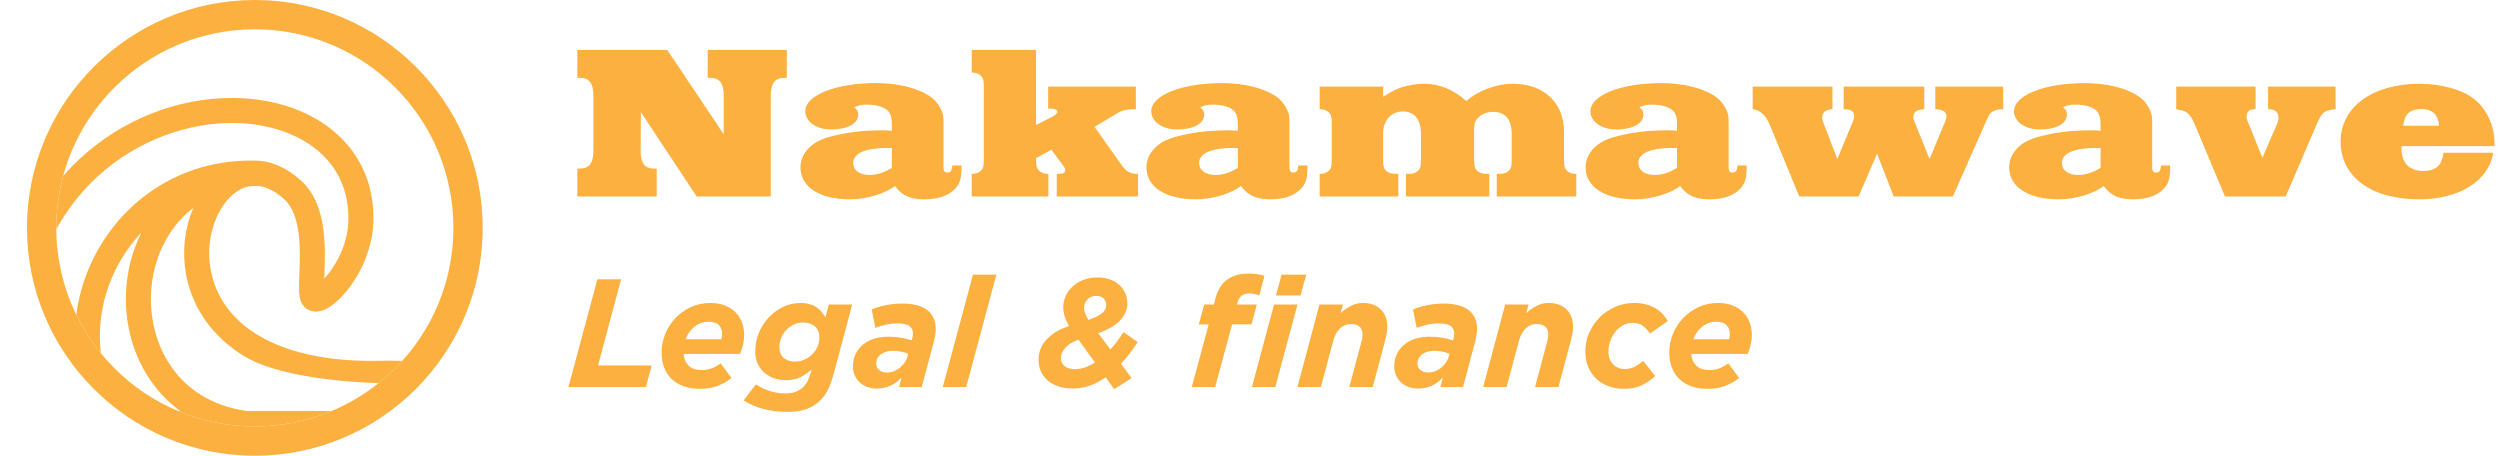
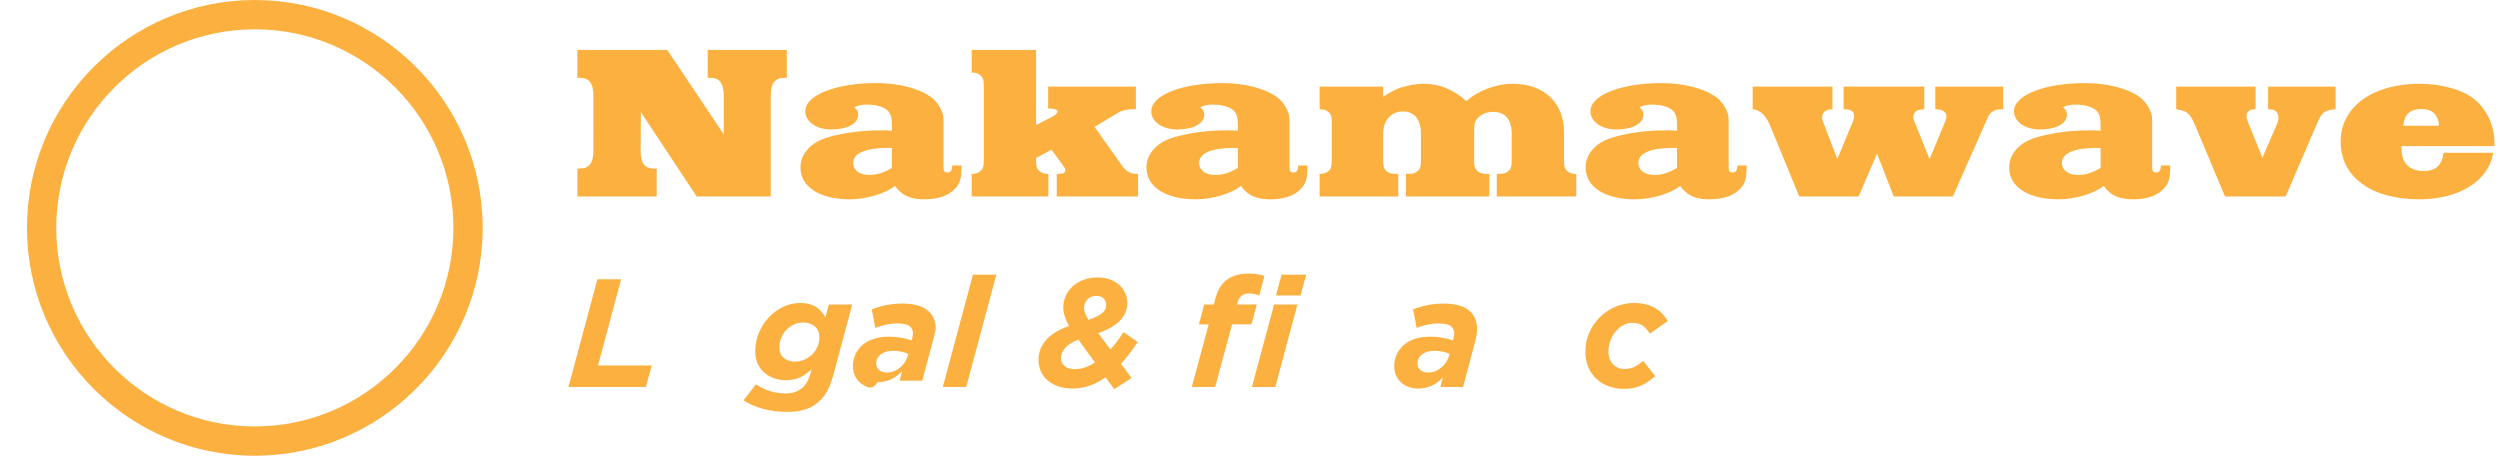
<svg xmlns="http://www.w3.org/2000/svg" xmlns:xlink="http://www.w3.org/1999/xlink" version="1.1" id="Capa_1" x="0px" y="0px" width="215.775px" height="39.334px" viewBox="0 0 215.775 39.334" enable-background="new 0 0 215.775 39.334" xml:space="preserve">
  <g>
    <g>
      <path fill="#FBB03F" d="M67.737,6.715c-0.854,0-1.214,0.456-1.214,1.556v8.687h-6.392l-4.818-7.283l-0.019,3.319v0.038    c0,1.063,0.342,1.518,1.176,1.518h0.208v2.409h-6.847v-2.409h0.19c0.834,0,1.195-0.455,1.195-1.555V8.271    c0-1.1-0.36-1.556-1.195-1.556h-0.19V4.307h7.757l4.875,7.283V8.271c0-1.1-0.341-1.556-1.195-1.556H61.08V4.307h6.828v2.409    H67.737z" />
      <path fill="#FBB03F" d="M82.308,16.408c-0.569,0.531-1.442,0.796-2.523,0.796c-0.948,0-1.612-0.208-2.124-0.683    c-0.133-0.114-0.208-0.209-0.417-0.474c-0.815,0.664-2.484,1.157-3.888,1.157c-2.598,0-4.268-1.062-4.268-2.75    c0-0.512,0.171-1.024,0.512-1.442c0.588-0.739,1.385-1.119,2.94-1.422c1.176-0.247,2.295-0.341,3.566-0.341    c0.36,0,0.493,0,0.872,0.038v-0.493c0-0.74-0.132-1.081-0.474-1.347c-0.36-0.266-1.005-0.417-1.688-0.417    c-0.474,0-0.645,0.038-1.081,0.228C74,9.485,74.076,9.655,74.076,9.883c0,0.778-0.91,1.29-2.352,1.29    c-1.271,0-2.219-0.683-2.219-1.574c0-1.385,2.636-2.428,6.126-2.428c1.877,0,3.642,0.436,4.704,1.195    c0.398,0.284,0.74,0.721,0.948,1.233c0.133,0.322,0.152,0.474,0.152,1.024v3.452v0.322v0.057c0,0.322,0.095,0.436,0.36,0.436    s0.379-0.189,0.398-0.607h0.797C82.991,15.44,82.858,15.896,82.308,16.408z M76.978,12.785c-0.17,0-0.246-0.019-0.341-0.019    c-1.935,0-2.997,0.455-2.997,1.29c0,0.645,0.55,1.043,1.385,1.043c0.683,0,1.251-0.189,1.953-0.607V12.785z" />
      <path fill="#FBB03F" d="M91.207,16.958v-1.954h0.208c0.379,0,0.531-0.095,0.531-0.341c0-0.095,0-0.114-0.17-0.341l-1.024-1.404    l-1.328,0.721v0.171c0,0.474,0.038,0.645,0.171,0.834c0.189,0.228,0.474,0.36,0.796,0.36h0.095v1.954h-6.619v-1.954h0.076    c0.228,0,0.493-0.076,0.645-0.208c0.266-0.228,0.322-0.398,0.322-0.986V7.455c0-0.493-0.019-0.626-0.17-0.815    c-0.171-0.247-0.456-0.379-0.797-0.379h-0.076V4.307h5.557v6.487l1.536-0.797c0.171-0.095,0.304-0.247,0.304-0.36    c0-0.17-0.228-0.266-0.645-0.266h-0.152V7.474h7.568v1.954h-0.133c-0.607,0-1.005,0.076-1.366,0.285l-2.067,1.233l2.39,3.376    c0.341,0.474,0.721,0.683,1.233,0.683h0.132v1.954H91.207z" />
      <path fill="#FBB03F" d="M112.168,16.408c-0.568,0.531-1.441,0.796-2.522,0.796c-0.948,0-1.612-0.208-2.124-0.683    c-0.133-0.114-0.208-0.209-0.417-0.474c-0.815,0.664-2.484,1.157-3.888,1.157c-2.598,0-4.268-1.062-4.268-2.75    c0-0.512,0.171-1.024,0.512-1.442c0.588-0.739,1.385-1.119,2.94-1.422c1.176-0.247,2.295-0.341,3.566-0.341    c0.36,0,0.493,0,0.872,0.038v-0.493c0-0.74-0.132-1.081-0.474-1.347c-0.36-0.266-1.005-0.417-1.688-0.417    c-0.474,0-0.645,0.038-1.081,0.228c0.266,0.228,0.341,0.398,0.341,0.626c0,0.778-0.91,1.29-2.352,1.29    c-1.271,0-2.219-0.683-2.219-1.574c0-1.385,2.636-2.428,6.126-2.428c1.877,0,3.642,0.436,4.703,1.195    c0.398,0.284,0.74,0.721,0.948,1.233c0.133,0.322,0.152,0.474,0.152,1.024v3.452v0.322v0.057c0,0.322,0.095,0.436,0.36,0.436    s0.379-0.189,0.398-0.607h0.796C112.851,15.44,112.719,15.896,112.168,16.408z M106.839,12.785c-0.17,0-0.247-0.019-0.341-0.019    c-1.935,0-2.997,0.455-2.997,1.29c0,0.645,0.55,1.043,1.385,1.043c0.683,0,1.251-0.189,1.953-0.607V12.785z" />
      <path fill="#FBB03F" d="M129.185,16.958v-1.954h0.322c0.228,0,0.493-0.076,0.646-0.208c0.266-0.208,0.322-0.398,0.322-0.986    v-2.257c0-1.252-0.55-1.897-1.612-1.897c-0.455,0-0.872,0.133-1.195,0.417c-0.341,0.284-0.436,0.55-0.436,1.157v2.58    c0,0.474,0.038,0.645,0.171,0.834c0.17,0.228,0.474,0.36,0.815,0.36h0.322v1.954h-7.188v-1.954h0.322    c0.228,0,0.493-0.076,0.645-0.208c0.266-0.208,0.323-0.398,0.323-0.986v-2.257c0-1.233-0.569-1.935-1.556-1.935    c-1.005,0-1.707,0.759-1.707,1.897v2.295c0,0.474,0.038,0.645,0.171,0.834c0.171,0.228,0.474,0.36,0.797,0.36h0.341v1.954h-6.79    v-1.954h0.076c0.246,0,0.493-0.076,0.645-0.208c0.266-0.208,0.322-0.398,0.322-0.986v-3.206c0-0.474-0.019-0.625-0.17-0.815    c-0.171-0.228-0.456-0.36-0.797-0.36h-0.076V7.474h5.481v0.873c0.683-0.417,0.854-0.512,1.195-0.664    c0.645-0.265,1.612-0.455,2.313-0.455c1.328,0,2.522,0.474,3.68,1.499c0.967-0.892,2.599-1.499,3.983-1.499    c2.692,0,4.438,1.631,4.438,4.135v2.447c0,0.493,0.038,0.626,0.171,0.834c0.171,0.228,0.455,0.36,0.797,0.36h0.095v1.954H129.185z    " />
      <path fill="#FBB03F" d="M150.074,16.408c-0.568,0.531-1.441,0.796-2.522,0.796c-0.948,0-1.612-0.208-2.124-0.683    c-0.133-0.114-0.209-0.209-0.417-0.474c-0.815,0.664-2.485,1.157-3.889,1.157c-2.599,0-4.268-1.062-4.268-2.75    c0-0.512,0.171-1.024,0.513-1.442c0.588-0.739,1.384-1.119,2.939-1.422c1.176-0.247,2.295-0.341,3.565-0.341    c0.36,0,0.493,0,0.873,0.038v-0.493c0-0.74-0.133-1.081-0.475-1.347c-0.36-0.266-1.005-0.417-1.688-0.417    c-0.475,0-0.646,0.038-1.081,0.228c0.266,0.228,0.341,0.398,0.341,0.626c0,0.778-0.91,1.29-2.352,1.29    c-1.271,0-2.219-0.683-2.219-1.574c0-1.385,2.636-2.428,6.126-2.428c1.878,0,3.642,0.436,4.703,1.195    c0.398,0.284,0.74,0.721,0.949,1.233c0.132,0.322,0.151,0.474,0.151,1.024v3.452v0.322v0.057c0,0.322,0.095,0.436,0.36,0.436    s0.379-0.189,0.398-0.607h0.796C150.756,15.44,150.625,15.896,150.074,16.408z M144.745,12.785c-0.171,0-0.247-0.019-0.342-0.019    c-1.935,0-2.997,0.455-2.997,1.29c0,0.645,0.551,1.043,1.385,1.043c0.683,0,1.252-0.189,1.954-0.607V12.785z" />
      <path fill="#FBB03F" d="M172.041,9.599c-0.095,0.038-0.189,0.114-0.266,0.189c-0.113,0.133-0.133,0.171-0.322,0.607l-2.901,6.563    h-5.103l-1.441-3.699l-1.593,3.699h-5.121l-2.542-6.183c-0.341-0.815-0.854-1.29-1.479-1.347V7.474h6.885v1.954    c-0.588,0.019-0.891,0.266-0.891,0.721c0,0.095,0.019,0.171,0.037,0.247l1.271,3.338l1.385-3.338    c0.037-0.114,0.075-0.228,0.075-0.341c0-0.455-0.246-0.626-0.91-0.626V7.474h6.961v1.954c-0.095,0-0.171,0.019-0.228,0.019    c-0.171,0.019-0.304,0.057-0.398,0.095c-0.189,0.095-0.322,0.322-0.322,0.588c0,0.095,0.019,0.19,0.057,0.266l1.347,3.338    l1.385-3.338c0.038-0.114,0.075-0.247,0.075-0.322c0-0.417-0.284-0.626-0.967-0.645V7.474h5.86v1.954    C172.496,9.428,172.268,9.466,172.041,9.599z" />
      <path fill="#FBB03F" d="M186.631,16.408c-0.568,0.531-1.441,0.796-2.522,0.796c-0.948,0-1.612-0.208-2.124-0.683    c-0.133-0.114-0.209-0.209-0.417-0.474c-0.816,0.664-2.485,1.157-3.889,1.157c-2.599,0-4.268-1.062-4.268-2.75    c0-0.512,0.171-1.024,0.513-1.442c0.588-0.739,1.384-1.119,2.939-1.422c1.176-0.247,2.295-0.341,3.565-0.341    c0.36,0,0.493,0,0.873,0.038v-0.493c0-0.74-0.133-1.081-0.475-1.347c-0.36-0.266-1.005-0.417-1.688-0.417    c-0.475,0-0.646,0.038-1.081,0.228c0.265,0.228,0.341,0.398,0.341,0.626c0,0.778-0.91,1.29-2.352,1.29    c-1.271,0-2.219-0.683-2.219-1.574c0-1.385,2.636-2.428,6.126-2.428c1.878,0,3.642,0.436,4.703,1.195    c0.398,0.284,0.74,0.721,0.948,1.233c0.133,0.322,0.152,0.474,0.152,1.024v3.452v0.322v0.057c0,0.322,0.095,0.436,0.36,0.436    s0.379-0.189,0.398-0.607h0.796C187.314,15.44,187.182,15.896,186.631,16.408z M181.302,12.785c-0.171,0-0.247-0.019-0.342-0.019    c-1.935,0-2.997,0.455-2.997,1.29c0,0.645,0.551,1.043,1.385,1.043c0.683,0,1.252-0.189,1.954-0.607V12.785z" />
      <path fill="#FBB03F" d="M199.95,10.736l-2.675,6.221h-5.234l-2.637-6.278c-0.189-0.456-0.417-0.797-0.663-0.967    c-0.19-0.133-0.38-0.19-0.911-0.285V7.474h6.848v1.954h-0.038c-0.513,0-0.74,0.189-0.74,0.645c0,0.114,0.02,0.228,0.058,0.303    l1.309,3.244l1.271-2.94c0.076-0.171,0.114-0.341,0.114-0.493c0-0.512-0.285-0.759-0.797-0.759h-0.095V7.474h5.822v1.954    C200.594,9.522,200.405,9.674,199.95,10.736z" />
      <path fill="#FBB03F" d="M207.274,12.614v0.247c0,1.195,0.684,1.896,1.878,1.896c1.081,0,1.631-0.493,1.745-1.574h4.286    c-0.36,2.409-2.921,4.021-6.372,4.021c-4.154,0-6.79-1.935-6.79-4.988c0-2.978,2.75-4.988,6.827-4.988    c0.93,0,1.859,0.133,2.731,0.379c1.366,0.398,2.238,0.967,2.883,1.954c0.531,0.778,0.835,1.783,0.835,2.712v0.341H207.274z     M209,9.409c-0.986,0-1.479,0.437-1.574,1.441h3.092C210.442,9.902,209.929,9.409,209,9.409z" />
    </g>
  </g>
  <g>
    <path fill="#FBB03F" d="M51.561,24.105h2.045l-1.992,7.437h4.635l-0.504,1.859h-6.68L51.561,24.105z" />
  </g>
  <g>
-     <path fill="#FBB03F" d="M59.436,31.562c0.257,0.252,0.651,0.378,1.182,0.378c0.266,0,0.522-0.044,0.771-0.133   c0.248-0.088,0.518-0.234,0.81-0.438l0.93,1.249c-0.319,0.266-0.702,0.489-1.149,0.67c-0.447,0.182-0.976,0.272-1.587,0.272   c-0.514,0-0.974-0.073-1.381-0.219c-0.408-0.146-0.753-0.354-1.036-0.624c-0.283-0.271-0.5-0.6-0.651-0.989   c-0.15-0.39-0.226-0.833-0.226-1.328c0-0.514,0.1-1.025,0.299-1.534s0.485-0.965,0.856-1.368c0.372-0.402,0.817-0.728,1.335-0.976   c0.518-0.248,1.095-0.372,1.733-0.372c0.46,0,0.872,0.071,1.235,0.213c0.363,0.142,0.668,0.336,0.917,0.584   c0.248,0.248,0.436,0.54,0.564,0.876c0.128,0.337,0.192,0.704,0.192,1.103c0,0.257-0.031,0.522-0.093,0.797   c-0.062,0.274-0.151,0.549-0.266,0.823h-4.874C59.033,30.97,59.179,31.309,59.436,31.562z M62.265,29.284   c0.044-0.15,0.066-0.305,0.066-0.465c0-0.292-0.091-0.539-0.272-0.743c-0.181-0.204-0.48-0.306-0.896-0.306   c-0.46,0-0.866,0.14-1.215,0.418c-0.35,0.279-0.609,0.645-0.777,1.096H62.265z" />
    <path fill="#FBB03F" d="M65.877,35.293c-0.655-0.173-1.222-0.419-1.7-0.737l1.063-1.381c0.372,0.248,0.779,0.44,1.222,0.577   c0.443,0.138,0.89,0.206,1.341,0.206c0.336,0,0.629-0.046,0.876-0.14c0.248-0.093,0.469-0.236,0.664-0.432   c0.15-0.15,0.277-0.329,0.378-0.537c0.102-0.208,0.193-0.454,0.272-0.737l0.066-0.239c-0.372,0.337-0.726,0.578-1.063,0.724   c-0.336,0.146-0.726,0.22-1.168,0.22c-0.345,0-0.675-0.054-0.989-0.16c-0.314-0.105-0.596-0.263-0.843-0.471   c-0.248-0.208-0.445-0.467-0.591-0.777c-0.146-0.31-0.219-0.668-0.219-1.075c0-0.594,0.111-1.145,0.332-1.653   c0.221-0.51,0.514-0.952,0.876-1.328c0.363-0.376,0.777-0.671,1.242-0.884c0.465-0.212,0.945-0.318,1.441-0.318   c0.301,0,0.567,0.033,0.797,0.1c0.23,0.066,0.432,0.157,0.604,0.272c0.172,0.115,0.319,0.248,0.438,0.398   c0.12,0.15,0.228,0.306,0.326,0.465l0.292-1.103h2.019l-1.527,5.724c-0.097,0.363-0.19,0.673-0.279,0.93s-0.182,0.482-0.279,0.678   c-0.098,0.194-0.202,0.367-0.312,0.518c-0.111,0.15-0.237,0.297-0.378,0.438c-0.328,0.327-0.72,0.573-1.175,0.736   c-0.456,0.164-1.012,0.246-1.667,0.246C67.218,35.552,66.532,35.466,65.877,35.293z M69.423,31.043   c0.256-0.11,0.48-0.259,0.67-0.444c0.19-0.187,0.343-0.405,0.458-0.657c0.115-0.253,0.173-0.521,0.173-0.804   c0-0.407-0.128-0.726-0.385-0.956s-0.598-0.346-1.022-0.346c-0.284,0-0.549,0.058-0.797,0.173s-0.465,0.271-0.651,0.465   c-0.186,0.194-0.332,0.421-0.438,0.677c-0.106,0.257-0.159,0.522-0.159,0.797c0,0.425,0.126,0.742,0.378,0.95   c0.252,0.208,0.578,0.312,0.976,0.312C68.9,31.209,69.166,31.155,69.423,31.043z" />
-     <path fill="#FBB03F" d="M74.847,33.394c-0.252-0.093-0.469-0.226-0.651-0.398c-0.181-0.173-0.323-0.374-0.425-0.604   c-0.102-0.229-0.153-0.486-0.153-0.77c0-0.407,0.08-0.771,0.239-1.089c0.159-0.319,0.376-0.589,0.651-0.811   c0.274-0.221,0.598-0.387,0.969-0.498c0.372-0.11,0.774-0.166,1.208-0.166c0.39,0,0.746,0.029,1.069,0.087s0.635,0.135,0.937,0.232   l0.026-0.094c0.018-0.079,0.036-0.161,0.053-0.245s0.026-0.18,0.026-0.286c0-0.247-0.097-0.449-0.292-0.604   c-0.195-0.155-0.544-0.232-1.049-0.232c-0.346,0-0.684,0.037-1.016,0.112s-0.626,0.166-0.883,0.272l-0.319-1.594   c0.372-0.15,0.779-0.272,1.222-0.365c0.442-0.093,0.916-0.14,1.421-0.14c0.965,0,1.687,0.19,2.165,0.571s0.717,0.921,0.717,1.62   c0,0.187-0.016,0.368-0.046,0.545c-0.031,0.177-0.069,0.354-0.113,0.531l-1.049,3.931h-1.952l0.212-0.823   c-0.284,0.31-0.602,0.547-0.956,0.71c-0.354,0.164-0.744,0.246-1.169,0.246C75.38,33.534,75.1,33.487,74.847,33.394z M77.158,32.04   c0.19-0.075,0.365-0.179,0.524-0.312c0.159-0.133,0.296-0.286,0.412-0.459c0.115-0.172,0.199-0.355,0.252-0.551l0.053-0.186   c-0.177-0.071-0.381-0.131-0.611-0.18c-0.23-0.049-0.469-0.073-0.717-0.073c-0.425,0-0.772,0.1-1.042,0.299   c-0.271,0.199-0.405,0.472-0.405,0.817c0,0.221,0.084,0.402,0.252,0.544c0.168,0.142,0.394,0.213,0.677,0.213   C76.766,32.153,76.967,32.115,77.158,32.04z" />
+     <path fill="#FBB03F" d="M74.847,33.394c-0.252-0.093-0.469-0.226-0.651-0.398c-0.181-0.173-0.323-0.374-0.425-0.604   c-0.102-0.229-0.153-0.486-0.153-0.77c0-0.407,0.08-0.771,0.239-1.089c0.159-0.319,0.376-0.589,0.651-0.811   c0.274-0.221,0.598-0.387,0.969-0.498c0.372-0.11,0.774-0.166,1.208-0.166c0.39,0,0.746,0.029,1.069,0.087s0.635,0.135,0.937,0.232   l0.026-0.094c0.018-0.079,0.036-0.161,0.053-0.245s0.026-0.18,0.026-0.286c0-0.247-0.097-0.449-0.292-0.604   c-0.195-0.155-0.544-0.232-1.049-0.232c-0.346,0-0.684,0.037-1.016,0.112s-0.626,0.166-0.883,0.272l-0.319-1.594   c0.372-0.15,0.779-0.272,1.222-0.365c0.442-0.093,0.916-0.14,1.421-0.14c0.965,0,1.687,0.19,2.165,0.571s0.717,0.921,0.717,1.62   c-0.031,0.177-0.069,0.354-0.113,0.531l-1.049,3.931h-1.952l0.212-0.823   c-0.284,0.31-0.602,0.547-0.956,0.71c-0.354,0.164-0.744,0.246-1.169,0.246C75.38,33.534,75.1,33.487,74.847,33.394z M77.158,32.04   c0.19-0.075,0.365-0.179,0.524-0.312c0.159-0.133,0.296-0.286,0.412-0.459c0.115-0.172,0.199-0.355,0.252-0.551l0.053-0.186   c-0.177-0.071-0.381-0.131-0.611-0.18c-0.23-0.049-0.469-0.073-0.717-0.073c-0.425,0-0.772,0.1-1.042,0.299   c-0.271,0.199-0.405,0.472-0.405,0.817c0,0.221,0.084,0.402,0.252,0.544c0.168,0.142,0.394,0.213,0.677,0.213   C76.766,32.153,76.967,32.115,77.158,32.04z" />
    <path fill="#FBB03F" d="M83.977,23.707h2.019l-2.603,9.694h-2.019L83.977,23.707z" />
    <path fill="#FBB03F" d="M95.425,32.564c-0.443,0.311-0.899,0.55-1.368,0.718s-0.96,0.252-1.474,0.252   c-0.434,0-0.83-0.058-1.188-0.173c-0.358-0.115-0.668-0.278-0.93-0.491S90,32.396,89.854,32.086   c-0.146-0.311-0.219-0.66-0.219-1.05c0-0.283,0.048-0.564,0.146-0.843c0.097-0.279,0.252-0.545,0.465-0.797   c0.212-0.252,0.484-0.484,0.816-0.697s0.732-0.398,1.202-0.558c-0.151-0.266-0.271-0.536-0.359-0.811s-0.133-0.54-0.133-0.797   c0-0.345,0.069-0.672,0.206-0.982c0.137-0.31,0.334-0.584,0.591-0.823s0.569-0.43,0.937-0.571c0.367-0.142,0.777-0.212,1.228-0.212   c0.381,0,0.729,0.055,1.042,0.166c0.314,0.11,0.584,0.266,0.811,0.465c0.226,0.199,0.4,0.436,0.524,0.71s0.186,0.571,0.186,0.89   c0,0.23-0.04,0.461-0.12,0.69c-0.08,0.23-0.215,0.459-0.405,0.685s-0.447,0.44-0.77,0.644c-0.323,0.204-0.729,0.39-1.215,0.558   l1.049,1.408c0.204-0.213,0.398-0.445,0.584-0.697c0.186-0.252,0.367-0.521,0.544-0.804l1.235,0.863   c-0.46,0.699-0.943,1.324-1.448,1.873l0.917,1.234l-1.5,0.956L95.425,32.564z M94.508,31.29l-1.434-1.979   c-0.531,0.203-0.917,0.449-1.155,0.736c-0.239,0.288-0.359,0.578-0.359,0.87c0,0.266,0.104,0.489,0.312,0.671   s0.52,0.272,0.937,0.272C93.331,31.861,93.897,31.67,94.508,31.29z M94.701,27.298c0.199-0.102,0.356-0.205,0.472-0.312   c0.115-0.106,0.195-0.215,0.239-0.325c0.044-0.111,0.066-0.232,0.066-0.365c0-0.178-0.069-0.348-0.206-0.512   s-0.348-0.246-0.631-0.246c-0.336,0-0.6,0.104-0.79,0.313c-0.19,0.208-0.286,0.445-0.286,0.711c0,0.133,0.026,0.283,0.08,0.451   s0.155,0.367,0.306,0.598C94.251,27.504,94.501,27.401,94.701,27.298z" />
    <path fill="#FBB03F" d="M104.322,27.996h-0.85l0.465-1.713h0.836l0.093-0.385c0.195-0.806,0.536-1.388,1.023-1.747   c0.487-0.358,1.106-0.537,1.859-0.537c0.283,0,0.542,0.018,0.777,0.053c0.235,0.036,0.436,0.085,0.604,0.147l-0.438,1.686   c-0.133-0.054-0.277-0.096-0.432-0.126c-0.155-0.031-0.303-0.047-0.445-0.047c-0.531,0-0.863,0.253-0.996,0.76l-0.053,0.196h1.713   l-0.465,1.713h-1.673l-1.46,5.405h-2.019L104.322,27.996z" />
    <path fill="#FBB03F" d="M109.966,26.283h2.018l-1.912,7.118h-2.018L109.966,26.283z M110.617,23.707h2.125L112.25,25.5h-2.125   L110.617,23.707z" />
-     <path fill="#FBB03F" d="M113.883,26.283h2.019l-0.199,0.737c0.257-0.229,0.544-0.431,0.863-0.606   c0.318-0.176,0.677-0.264,1.075-0.264c0.638,0,1.146,0.184,1.527,0.551c0.381,0.368,0.571,0.875,0.571,1.521   c0,0.204-0.024,0.423-0.073,0.658c-0.049,0.234-0.104,0.467-0.166,0.697l-1.022,3.824h-2.019l1.049-3.914   c0.027-0.098,0.049-0.206,0.066-0.326c0.018-0.119,0.027-0.224,0.027-0.313c0-0.284-0.087-0.502-0.26-0.652   c-0.172-0.151-0.414-0.227-0.724-0.227c-0.398,0-0.726,0.131-0.982,0.393s-0.443,0.606-0.558,1.032l-1.076,4.007h-2.019   L113.883,26.283z" />
    <path fill="#FBB03F" d="M121.566,33.394c-0.252-0.093-0.47-0.226-0.65-0.398c-0.182-0.173-0.323-0.374-0.425-0.604   c-0.103-0.229-0.153-0.486-0.153-0.77c0-0.407,0.08-0.771,0.239-1.089c0.159-0.319,0.376-0.589,0.65-0.811   c0.274-0.221,0.598-0.387,0.97-0.498c0.372-0.11,0.774-0.166,1.209-0.166c0.389,0,0.745,0.029,1.068,0.087s0.636,0.135,0.937,0.232   l0.026-0.094c0.018-0.079,0.035-0.161,0.054-0.245c0.018-0.084,0.026-0.18,0.026-0.286c0-0.247-0.098-0.449-0.292-0.604   c-0.195-0.155-0.545-0.232-1.05-0.232c-0.345,0-0.684,0.037-1.016,0.112s-0.627,0.166-0.883,0.272l-0.319-1.594   c0.372-0.15,0.779-0.272,1.222-0.365c0.443-0.093,0.917-0.14,1.421-0.14c0.965,0,1.687,0.19,2.165,0.571s0.717,0.921,0.717,1.62   c0,0.187-0.016,0.368-0.046,0.545c-0.031,0.177-0.069,0.354-0.113,0.531l-1.049,3.931h-1.952l0.212-0.823   c-0.283,0.31-0.602,0.547-0.956,0.71c-0.354,0.164-0.743,0.246-1.168,0.246C122.099,33.534,121.818,33.487,121.566,33.394z    M123.876,32.04c0.19-0.075,0.365-0.179,0.524-0.312c0.16-0.133,0.297-0.286,0.412-0.459c0.115-0.172,0.199-0.355,0.252-0.551   l0.054-0.186c-0.178-0.071-0.381-0.131-0.611-0.18s-0.469-0.073-0.717-0.073c-0.425,0-0.772,0.1-1.043,0.299   c-0.27,0.199-0.404,0.472-0.404,0.817c0,0.221,0.084,0.402,0.252,0.544s0.394,0.213,0.678,0.213   C123.485,32.153,123.686,32.115,123.876,32.04z" />
-     <path fill="#FBB03F" d="M129.913,26.283h2.019l-0.199,0.737c0.257-0.229,0.544-0.431,0.863-0.606   c0.318-0.176,0.677-0.264,1.075-0.264c0.638,0,1.146,0.184,1.527,0.551c0.381,0.368,0.571,0.875,0.571,1.521   c0,0.204-0.024,0.423-0.073,0.658c-0.049,0.234-0.104,0.467-0.166,0.697l-1.022,3.824h-2.019l1.049-3.914   c0.027-0.098,0.049-0.206,0.066-0.326c0.018-0.119,0.027-0.224,0.027-0.313c0-0.284-0.087-0.502-0.26-0.652   c-0.172-0.151-0.414-0.227-0.724-0.227c-0.398,0-0.726,0.131-0.982,0.393s-0.443,0.606-0.558,1.032l-1.076,4.007h-2.019   L129.913,26.283z" />
  </g>
  <g>
    <path fill="#FBB03F" d="M138.811,33.328c-0.407-0.154-0.757-0.372-1.049-0.65c-0.292-0.279-0.521-0.615-0.684-1.01   c-0.164-0.394-0.246-0.834-0.246-1.321c0-0.584,0.113-1.131,0.339-1.64s0.529-0.952,0.909-1.328   c0.381-0.376,0.826-0.675,1.335-0.896c0.509-0.221,1.047-0.332,1.613-0.332c0.39,0,0.739,0.042,1.05,0.125   c0.31,0.084,0.582,0.196,0.816,0.336c0.234,0.141,0.438,0.306,0.611,0.495c0.172,0.188,0.32,0.388,0.444,0.599l-1.54,1.088   c-0.178-0.274-0.379-0.498-0.604-0.671c-0.226-0.172-0.538-0.259-0.937-0.259c-0.266,0-0.522,0.066-0.771,0.2   c-0.247,0.133-0.464,0.313-0.65,0.54c-0.186,0.227-0.337,0.49-0.451,0.792c-0.115,0.303-0.173,0.618-0.173,0.946   c0,0.462,0.133,0.828,0.398,1.1c0.266,0.271,0.598,0.406,0.996,0.406c0.31,0,0.589-0.06,0.837-0.18   c0.247-0.119,0.504-0.294,0.77-0.524l1.036,1.314c-0.372,0.337-0.766,0.604-1.182,0.804c-0.417,0.199-0.926,0.299-1.527,0.299   C139.666,33.56,139.218,33.483,138.811,33.328z" />
  </g>
  <g>
-     <path fill="#FBB03F" d="M146.408,31.562c0.257,0.252,0.65,0.378,1.182,0.378c0.266,0,0.522-0.044,0.771-0.133   c0.248-0.088,0.518-0.234,0.81-0.438l0.93,1.249c-0.318,0.266-0.701,0.489-1.148,0.67c-0.447,0.182-0.976,0.272-1.587,0.272   c-0.514,0-0.974-0.073-1.381-0.219c-0.407-0.146-0.753-0.354-1.036-0.624c-0.283-0.271-0.5-0.6-0.65-0.989   c-0.151-0.39-0.226-0.833-0.226-1.328c0-0.514,0.1-1.025,0.299-1.534s0.484-0.965,0.856-1.368c0.371-0.402,0.816-0.728,1.334-0.976   c0.519-0.248,1.096-0.372,1.733-0.372c0.46,0,0.872,0.071,1.235,0.213c0.362,0.142,0.668,0.336,0.916,0.584s0.436,0.54,0.564,0.876   c0.128,0.337,0.192,0.704,0.192,1.103c0,0.257-0.031,0.522-0.093,0.797c-0.063,0.274-0.15,0.549-0.266,0.823h-4.874   C146.004,30.97,146.151,31.309,146.408,31.562z M149.236,29.284c0.045-0.15,0.066-0.305,0.066-0.465   c0-0.292-0.091-0.539-0.271-0.743c-0.182-0.204-0.48-0.306-0.896-0.306c-0.461,0-0.865,0.14-1.216,0.418   c-0.35,0.279-0.608,0.645-0.776,1.096H149.236z" />
-   </g>
+     </g>
  <g>
    <defs>
      <path id="SVGID_1_" d="M4.859,19.666c0,9.467,7.67,17.14,17.136,17.14c9.464,0,17.137-7.673,17.137-17.14    c0-9.465-7.673-17.135-17.137-17.135C12.529,2.531,4.859,10.201,4.859,19.666" />
    </defs>
    <clipPath id="SVGID_2_">
      <use xlink:href="#SVGID_1_" overflow="visible" />
    </clipPath>
-     <path clip-path="url(#SVGID_2_)" fill="#FBB03F" d="M32.045,31.146c-7.404,0-12.393-2.589-13.685-7.106   c-0.934-3.259,0.4-6.465,2.169-7.569c0.609-0.379,0.978-0.401,1.695-0.432c0.75,0.063,1.526,0.447,2.297,1.144   c1.514,1.366,1.396,4.437,1.318,6.47c-0.044,1.201-0.074,1.927,0.173,2.458c0.282,0.604,0.912,0.896,1.606,0.744   c1.069-0.232,2.226-1.514,2.953-2.631c1.062-1.634,1.653-3.521,1.663-5.312c0.013-3.177-1.248-5.864-3.655-7.768   c-2.152-1.705-5.135-2.66-8.4-2.688c-4.876-0.046-9.766,1.91-13.413,5.363c-3.023,2.86-6.646,8.139-6.762,17.042   c-0.028,2.211,0.086,4.159,0,5.624c-0.034,0.62,0.459,1.141,1.079,1.141h30.962c0.596,0,1.079-0.482,1.079-1.077l1.193-4.032   C40.322,30.87,32.641,31.146,32.045,31.146 M2.165,30.89c0.19-14.593,10.443-20.35,17.994-20.276   c4.958,0.044,9.943,2.624,9.913,8.286c-0.012,2.294-1.194,4.174-2.084,5.146c0.004-0.105,0.008-0.211,0.01-0.311   c0.095-2.437,0.235-6.117-2.028-8.158c-1.285-1.161-2.687-1.741-4.055-1.716c-2.772-0.05-5.464,0.626-7.806,1.973   c-4.747,2.732-7.654,7.896-7.639,13.253c0.006,2.2,0.51,4.374,1.471,6.379H2.196C2.204,34.113,2.141,32.572,2.165,30.89    M13.183,33.1c0.674,0.919,1.469,1.709,2.367,2.367h-5.167c-3-5.144-2.034-11.278,1.832-15.414   c-0.78,1.539-1.242,3.276-1.332,5.089C10.733,28.051,11.551,30.878,13.183,33.1 M30.963,35.467H21.26   c-5.99-0.869-8.446-5.751-8.221-10.218c0.137-2.738,1.324-5.529,3.651-7.31c-0.913,2.112-1.026,4.534-0.407,6.695   c0.715,2.498,2.359,4.602,4.76,6.088c2.549,1.576,7.589,2.22,11.628,2.348L30.963,35.467z" />
  </g>
  <path fill="#FBB03F" d="M21.995,2.53c9.465,0,17.138,7.673,17.138,17.137c0,9.465-7.673,17.138-17.138,17.138  S4.856,29.132,4.856,19.667C4.856,10.203,12.53,2.53,21.995,2.53 M21.995,0C11.149,0,2.328,8.824,2.328,19.667  c0,10.846,8.822,19.667,19.667,19.667c10.846,0,19.667-8.821,19.667-19.667C41.662,8.824,32.841,0,21.995,0" />
</svg>